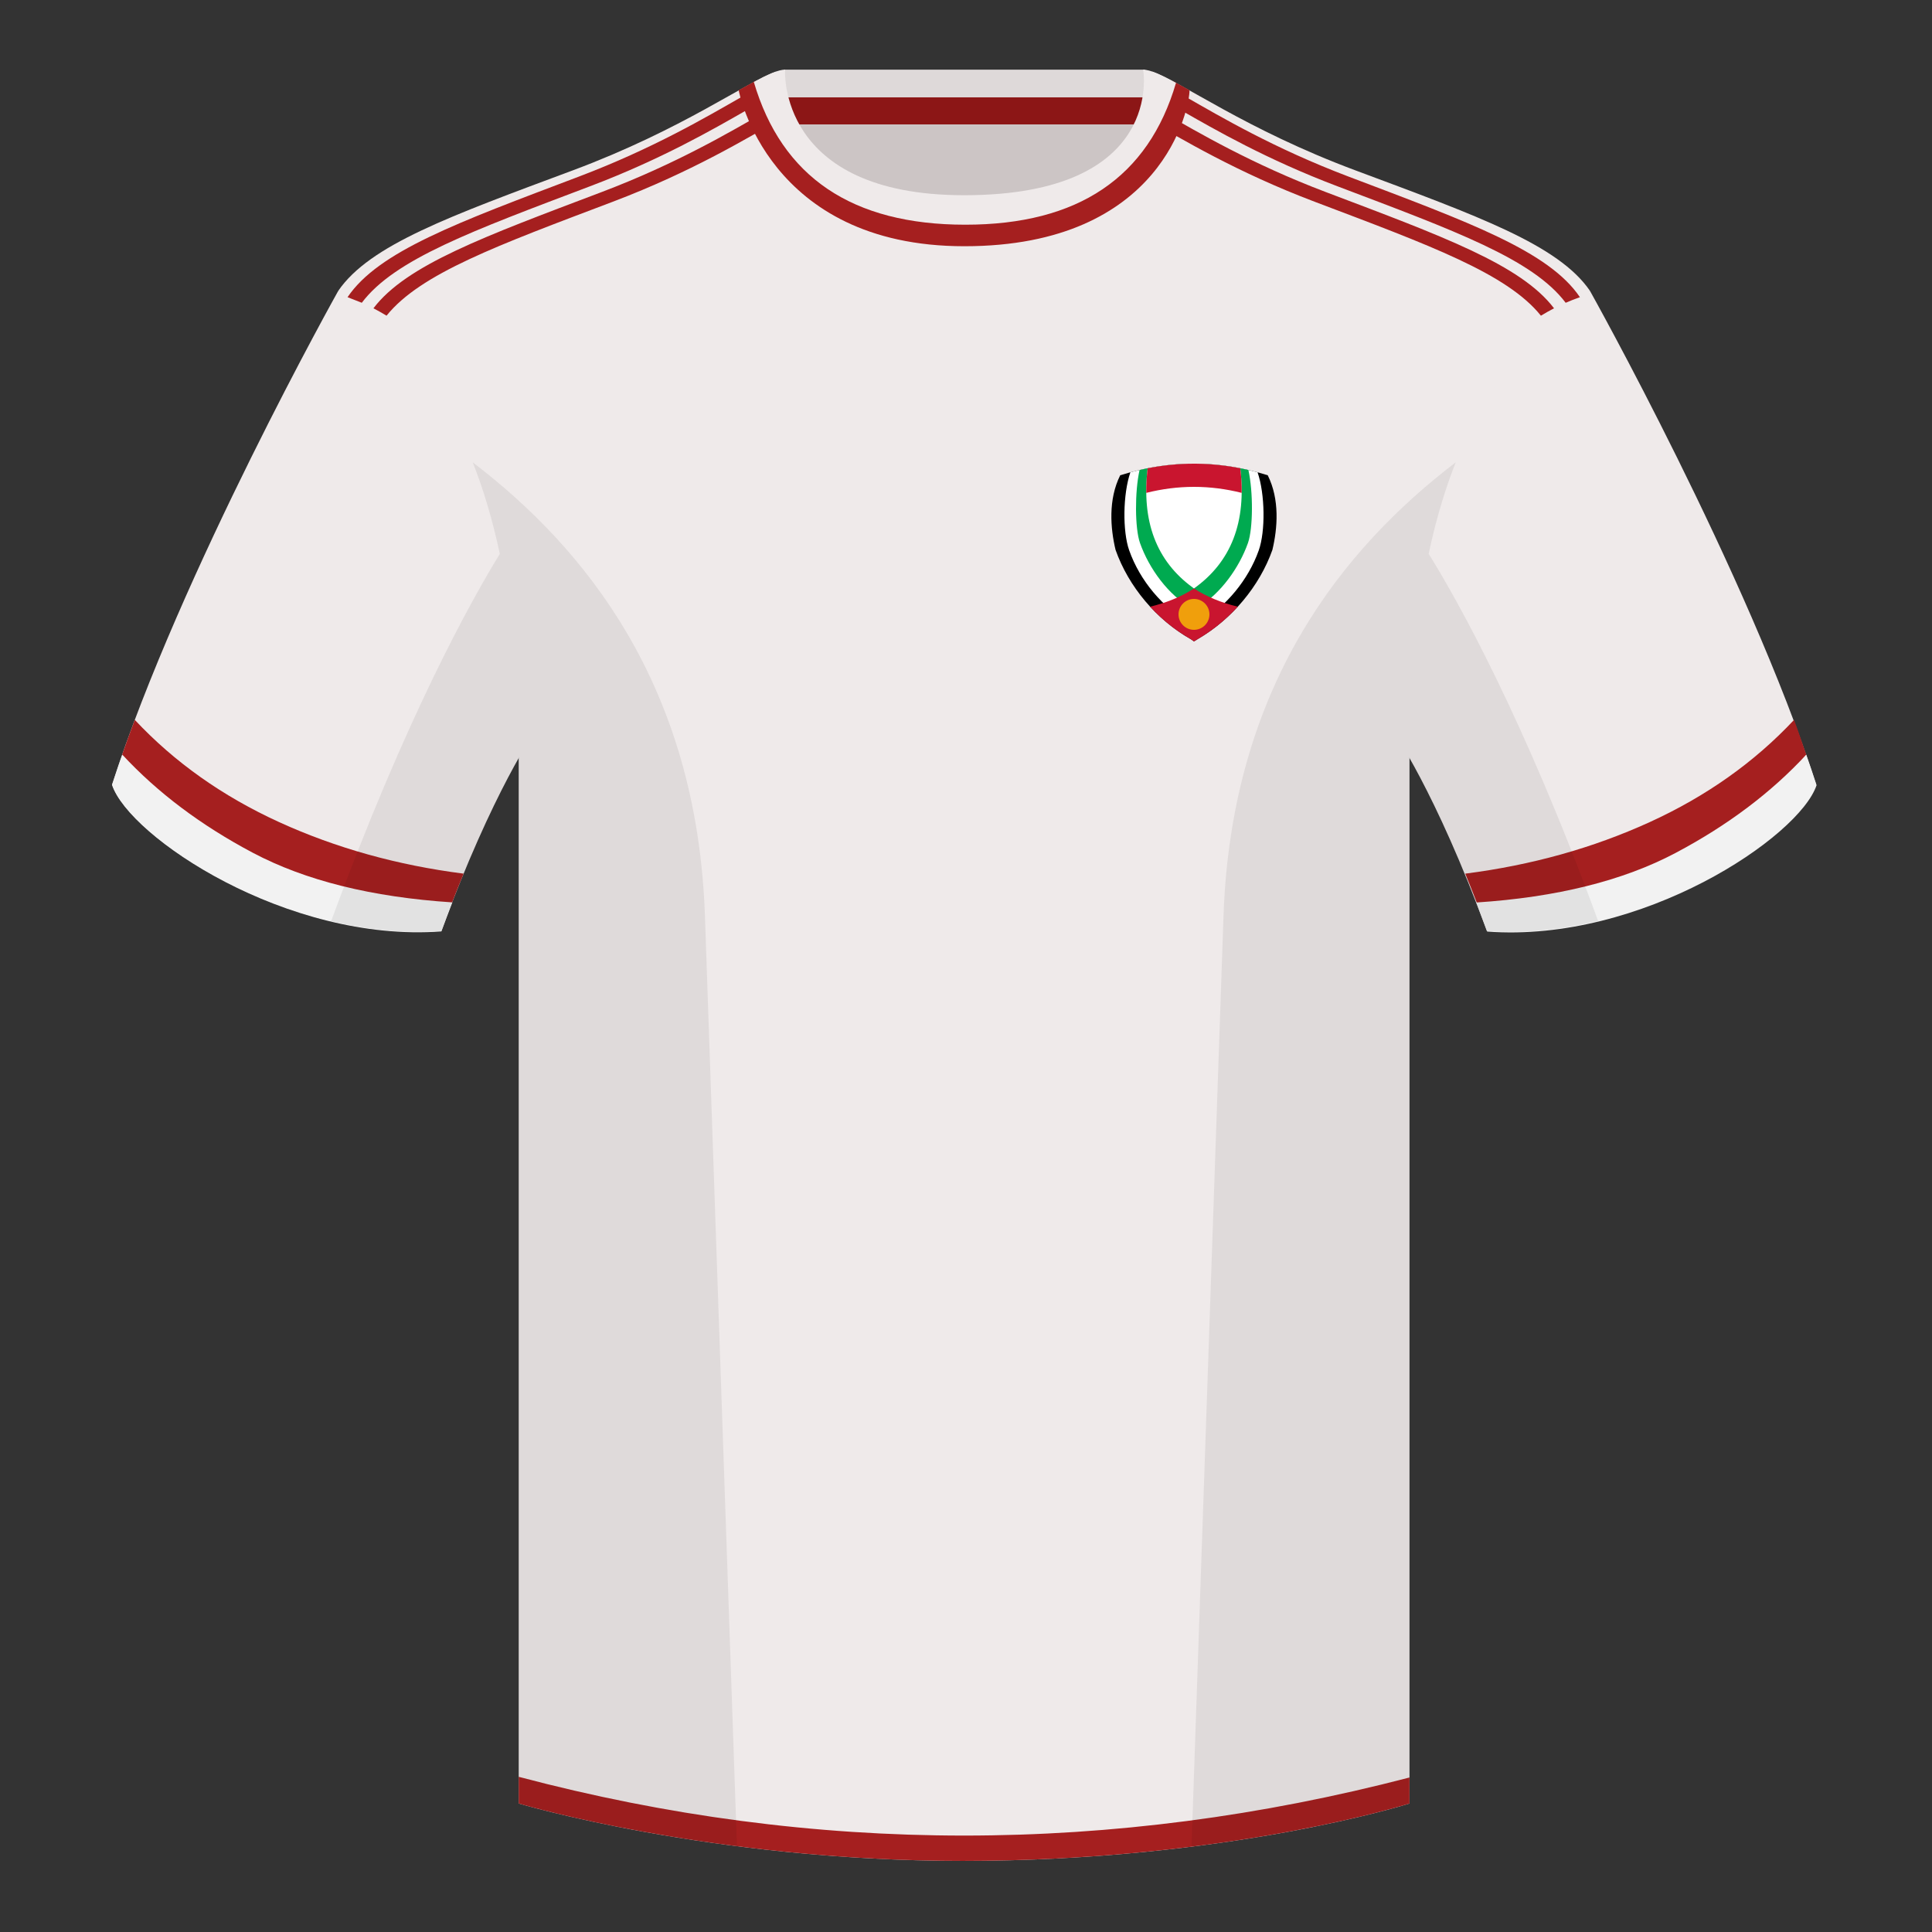
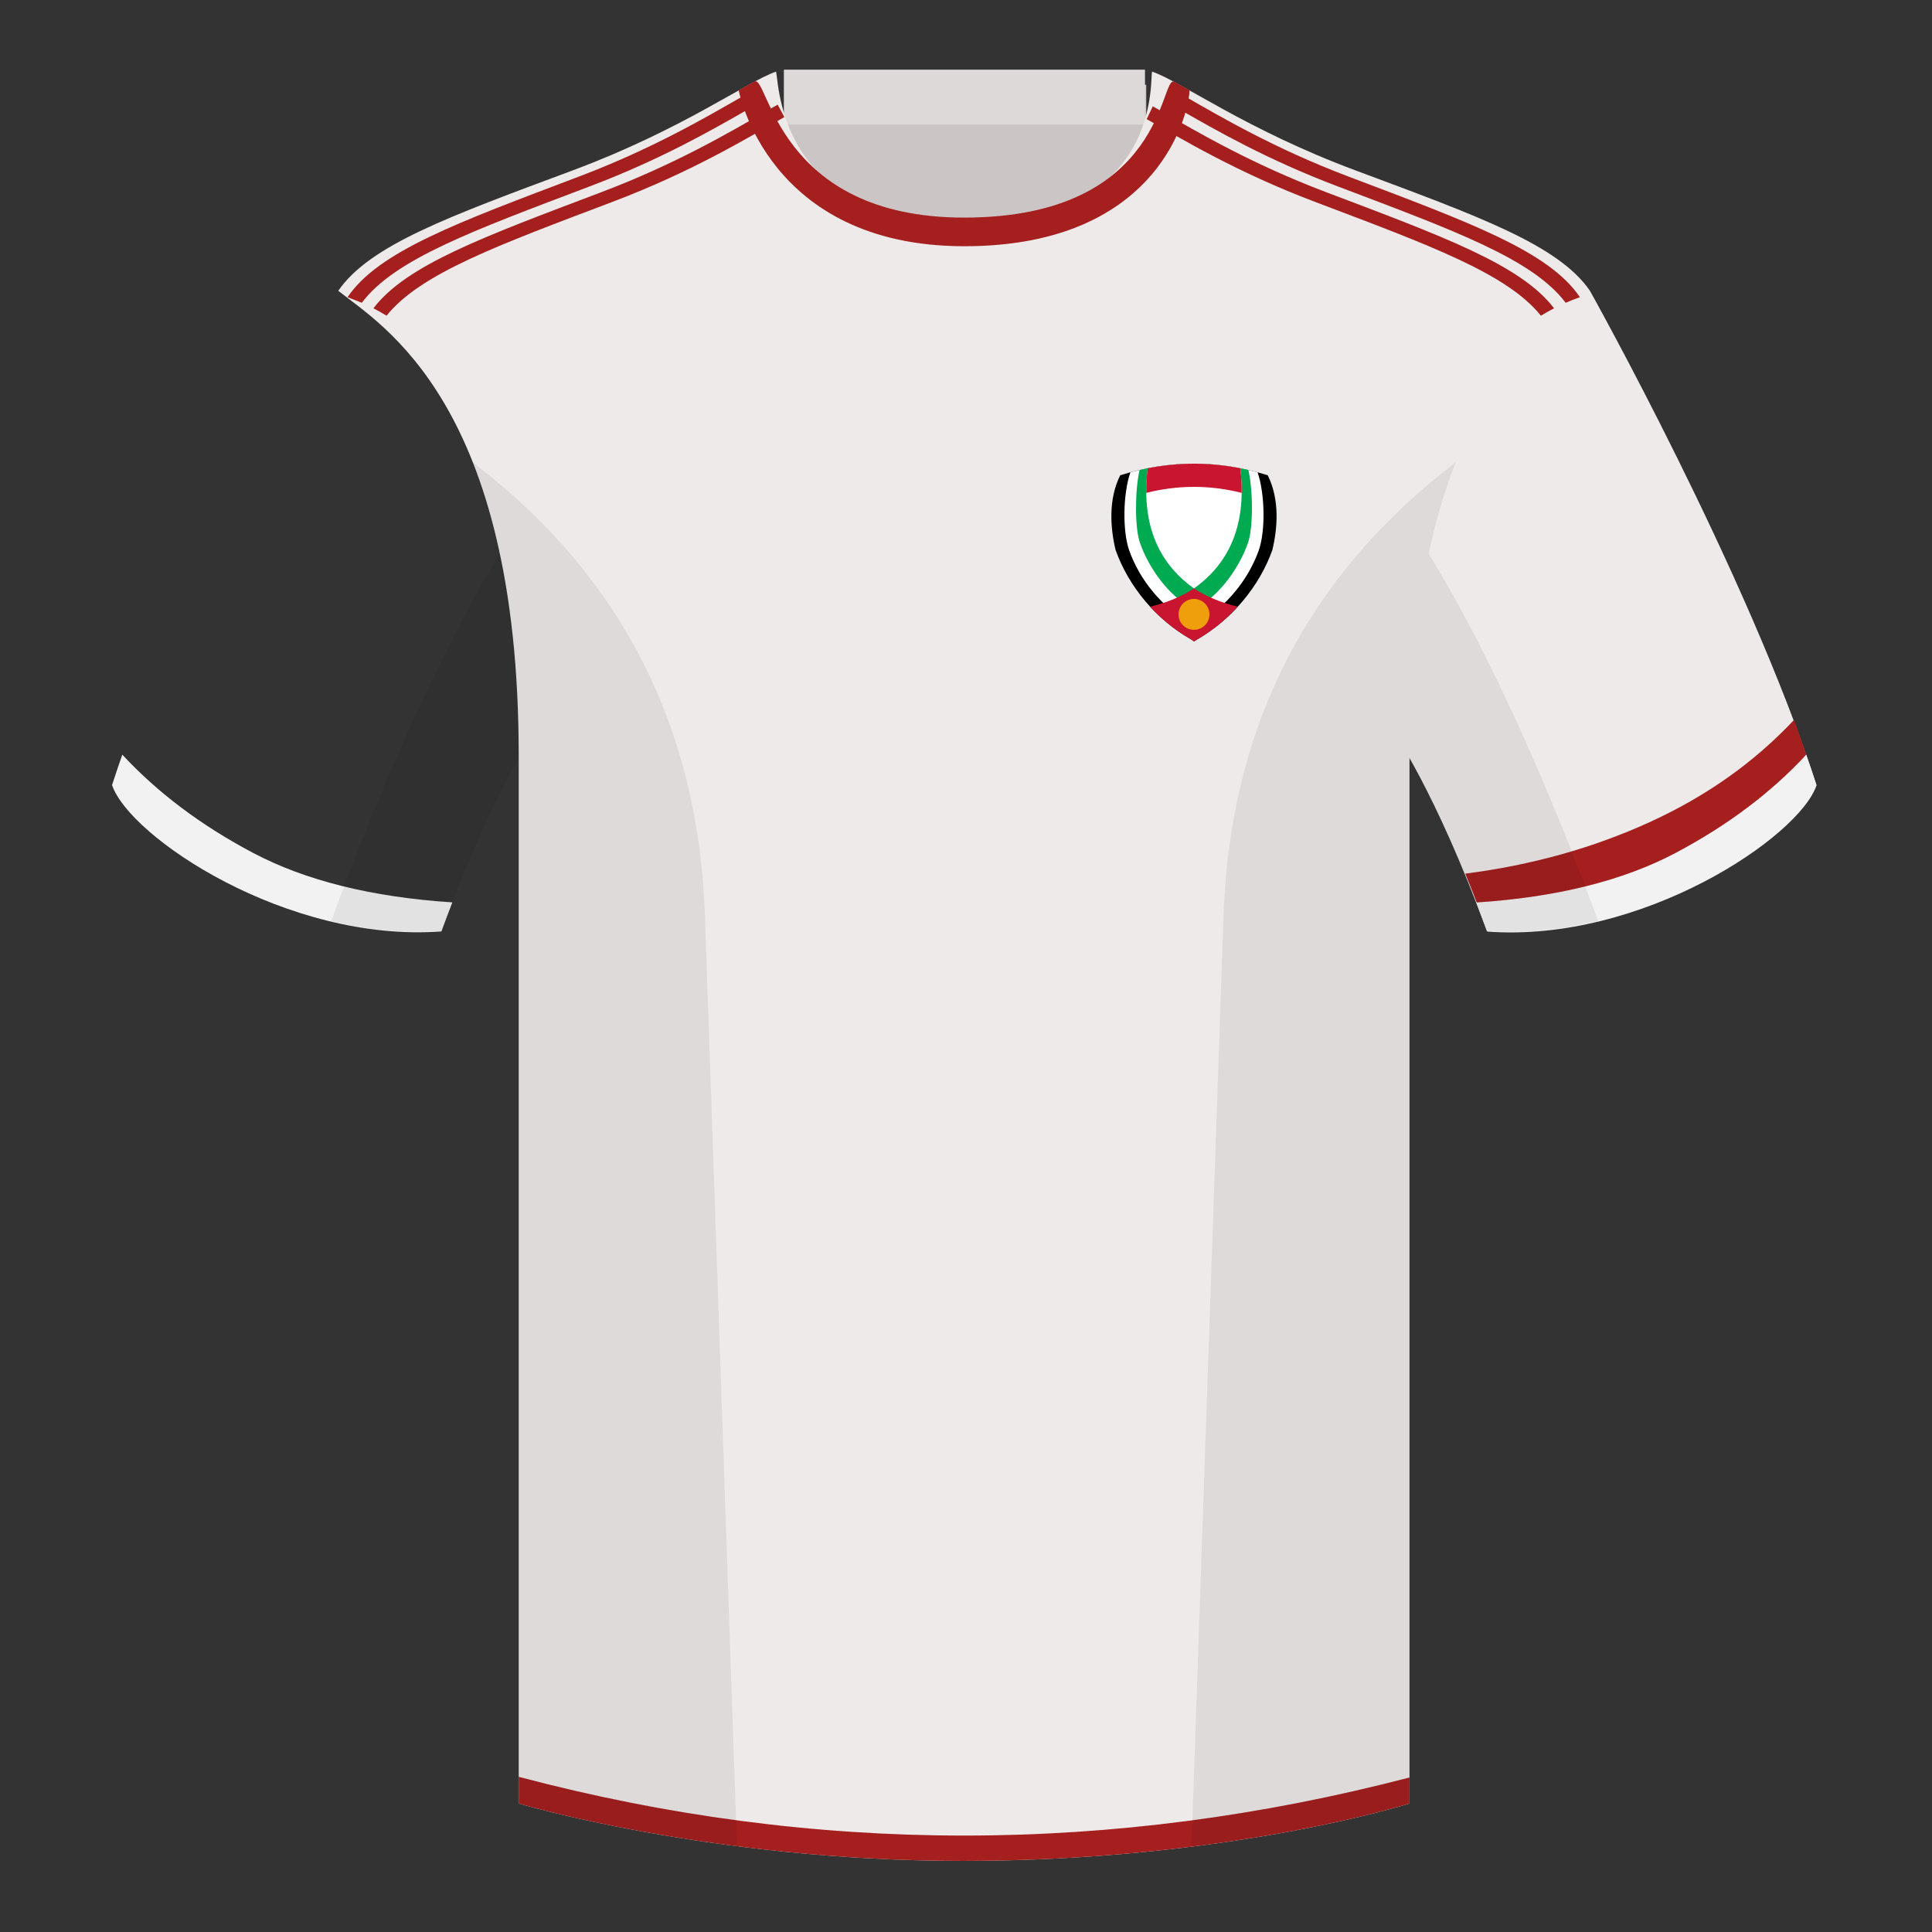
<svg xmlns="http://www.w3.org/2000/svg" width="500" height="500" viewBox="0 0 500 500" fill="none">
  <rect x="0" y="0" width="500" height="500" fill="#333333" stroke="none" />
  <path fill-rule="evenodd" clip-rule="evenodd" d="M203.003 109.223H296.647V21.928H203.003V109.223Z" fill="#CCC5C5" />
  <path fill-rule="evenodd" clip-rule="evenodd" d="M202.864 32.228H296.322V18.028H202.864V32.228Z" fill="#DED9D9" />
-   <path fill-rule="evenodd" clip-rule="evenodd" d="M87.547 75.258C87.547 75.258 46.785 148.058 29 203.028C33.445 216.403 74.208 243.888 114.232 240.913C127.572 204.513 138.692 188.913 138.692 188.913C138.692 188.913 141.655 93.829 87.547 75.258Z" fill="#EFEAEA" />
  <path fill-rule="evenodd" clip-rule="evenodd" d="M411.473 75.258C411.473 75.258 452.236 148.058 470.02 203.028C465.575 216.403 424.813 243.888 384.788 240.913C371.448 204.513 360.328 188.913 360.328 188.913C360.328 188.913 357.365 93.829 411.473 75.258Z" fill="#EFEAEA" />
  <path fill-rule="evenodd" clip-rule="evenodd" d="M249.511 57.703C199.429 57.703 201.713 18.233 200.769 18.562C193.253 21.181 176.636 33.499 148.33 44.057C116.457 55.943 95.704 63.373 87.548 75.257C98.662 84.172 134.242 104.227 134.242 195.602V466.742C134.242 466.742 183.9 481.598 249.127 481.598C318.056 481.598 364.775 466.742 364.775 466.742V195.602C364.775 104.227 400.355 84.172 411.475 75.257C403.318 63.373 382.565 55.943 350.692 44.057C322.332 33.481 305.71 21.138 298.214 18.549C297.287 18.229 302.392 57.703 249.511 57.703Z" fill="#EFEAEA" />
  <path fill-rule="evenodd" clip-rule="evenodd" d="M249.511 475.044C287.887 475.044 326.308 470.034 364.775 460.014L364.775 466.743L363.891 467.013C357.158 469.024 312.542 481.598 249.127 481.598C190.422 481.598 144.329 469.565 135.697 467.158L134.242 466.743L134.242 459.836C172.486 469.975 210.909 475.044 249.511 475.044Z" fill="#A51F1F" />
  <path fill-rule="evenodd" clip-rule="evenodd" d="M96.645 79.788C105.185 68.549 125.305 61.218 155.687 49.712C174.988 42.4 188.77 34.244 197.878 29.05C197.871 29.017 197.868 29 197.868 29C199.081 28.308 200.211 27.668 201.262 27.089L202.993 30.304C193.963 35.368 179.534 44.276 158.631 52.195C128.768 63.505 108.819 70.78 100.037 81.699C98.937 81.024 97.806 80.387 96.645 79.788ZM89.945 76.913C97.976 65.027 118.41 57.597 149.792 45.712C169.094 38.4 182.876 30.244 191.983 25.05C191.977 25.017 191.974 25 191.974 25L191.998 24.986L193.736 28.214C184.633 33.422 171.214 41.195 152.737 48.195C122.278 59.73 102.133 67.069 93.631 78.356L89.945 76.913Z" fill="#A51F1F" />
  <path fill-rule="evenodd" clip-rule="evenodd" d="M402.182 79.791C401.021 80.389 399.891 81.027 398.79 81.702C390.01 70.782 370.06 63.506 340.194 52.195C319.99 44.541 305.834 35.962 296.756 30.824L298.34 27.52C299.166 27.981 300.038 28.475 300.957 29C300.957 29 300.954 29.017 300.947 29.05C310.055 34.244 323.837 42.4 343.138 49.712C373.523 61.219 393.644 68.55 402.182 79.791ZM408.881 76.915C407.621 77.354 406.393 77.836 405.196 78.359C396.694 67.07 376.549 59.731 346.088 48.195C327.813 41.272 314.486 33.592 305.39 28.386L306.803 24.972L306.851 25C306.851 25 306.848 25.017 306.842 25.05C315.95 30.244 329.731 38.4 349.033 45.712C380.415 57.597 400.849 65.027 408.88 76.912V76.913C408.88 76.913 408.88 76.914 408.881 76.915Z" fill="#A51F1F" />
-   <path fill-rule="evenodd" clip-rule="evenodd" d="M116.991 233.591C116.497 234.866 90.262 233.591 68.012 224.451C50.274 217.165 30.677 197.958 31.581 195.376C32.629 192.384 33.732 189.354 34.883 186.3C45.153 197.265 57.624 206.094 72.298 212.789C86.955 219.476 102.85 223.912 119.982 226.098C119.005 228.472 118.007 230.969 116.991 233.591Z" fill="#A51F1F" />
  <path fill-rule="evenodd" clip-rule="evenodd" d="M426.889 212.789C441.562 206.094 454.034 197.265 464.303 186.3C465.44 189.316 466.426 192.347 467.461 195.302C467.544 195.538 452.3 213.928 434.613 222.356C419.476 229.568 383.207 236.209 382.35 233.991C381.281 231.223 380.231 228.593 379.205 226.098C396.336 223.912 412.231 219.476 426.889 212.789Z" fill="#A51F1F" />
  <path fill-rule="evenodd" clip-rule="evenodd" d="M467.461 195.302C468.397 197.969 469.289 200.605 470.129 203.202C465.684 216.577 424.921 244.062 384.897 241.087C383.939 238.473 382.993 235.967 382.061 233.567C402.856 232.209 420.055 227.93 433.656 220.73C447.084 213.621 458.353 205.145 467.461 195.302V195.302Z" fill="#F2F2F2" />
  <path fill-rule="evenodd" clip-rule="evenodd" d="M31.655 195.302C40.758 205.13 52.015 213.593 65.427 220.694C79.038 227.899 96.251 232.179 117.066 233.534C116.135 235.933 115.189 238.438 114.232 241.05C74.208 244.025 33.445 216.54 29 203.165C29.836 200.581 30.723 197.956 31.655 195.302V195.302Z" fill="#F2F2F2" />
  <path fill-rule="evenodd" clip-rule="evenodd" d="M307.852 23.345C306.422 22.543 305.104 21.81 303.895 21.161C300.223 19.191 301.726 56.315 249.509 56.315C200.988 56.315 198.855 19.164 195.249 21.094C194.007 21.759 192.648 22.515 191.171 23.345C191.171 23.345 198.539 63.725 249.574 63.725C301.052 63.725 307.852 27.83 307.852 23.345Z" fill="#A51F1F" />
-   <path fill-rule="evenodd" clip-rule="evenodd" d="M202.867 32.198H296.325V25.198H202.867V32.198Z" fill="#8C1616" />
-   <path fill-rule="evenodd" clip-rule="evenodd" d="M195.09 21.208C198.779 19.226 201.455 18.026 203.176 18.026C203.176 18.026 200.991 50.522 249.512 50.522C301.728 50.522 295.847 18.026 295.847 18.026C297.632 18.026 300.444 19.317 304.351 21.432C297.177 45.912 279.002 58.153 249.828 58.153C220.565 58.153 202.319 45.838 195.09 21.208H195.09Z" fill="#EFEAEA" />
  <path fill-rule="evenodd" clip-rule="evenodd" d="M413.584 238.323C404.297 240.561 394.52 241.639 384.786 240.915C376.589 218.546 369.229 204.032 364.774 196.167V466.744C364.774 466.744 343.672 473.454 308.907 477.855C308.726 477.835 308.544 477.815 308.363 477.795C310.244 423 314.085 311.325 316.64 237.09C318.695 177.335 347.724 141.8 376.739 119.65C374.063 126.431 371.667 134.256 369.739 143.317C377.093 155.169 394.175 185.386 413.57 238.281C413.575 238.295 413.58 238.309 413.584 238.323ZM190.717 477.795C156.469 473.394 134.24 466.744 134.24 466.744V196.172C129.784 204.039 122.427 218.551 114.231 240.915C104.598 241.631 94.922 240.583 85.72 238.392C85.725 238.36 85.732 238.327 85.74 238.295C105.117 185.447 122.045 155.229 129.35 143.351C127.421 134.276 125.022 126.439 122.343 119.65C151.358 141.8 180.387 177.335 182.442 237.09C184.997 311.325 188.838 423 190.719 477.795L190.717 477.795Z" fill="black" fill-opacity="0.07" />
  <path fill-rule="evenodd" clip-rule="evenodd" d="M288.705 142.307C287.372 136.72 286.773 129.284 289.909 123C296.273 121 302.636 120 309 120L309.83 120.006C315.917 120.089 322.004 121.087 328.091 123C331.227 129.284 330.628 136.72 329.295 142.307C325.945 151.765 318.795 160.245 310.066 165.339C309.837 165.473 309 166 309 166L308.246 165.46C299.249 160.38 292.082 151.841 288.705 142.307Z" fill="black" />
  <path fill-rule="evenodd" clip-rule="evenodd" d="M309 120L309.83 120.006C315.039 120.077 320.247 120.818 325.456 122.229C327.405 127.87 327.509 137.509 325.767 142.427C323.057 150.079 317.337 156.955 310.33 161.188L309.699 161.565C309.54 161.662 309.307 161.808 309 162.001L308.377 161.555C300.944 157.359 295.023 150.304 292.233 142.427C290.492 137.51 290.595 127.872 292.543 122.229C298.029 120.743 303.514 120 309 120Z" fill="white" />
  <path fill-rule="evenodd" clip-rule="evenodd" d="M309 120L309.83 120.006C314.247 120.066 318.665 120.608 323.082 121.632C324.342 127.237 324.305 136.76 322.972 140.523C320.717 146.89 315.961 153.569 310.133 157.14L309.472 157.539C309.349 157.615 309.192 157.713 309 157.834L308.481 157.462C302.287 153.965 297.353 147.086 295.028 140.523C293.695 136.76 293.658 127.237 294.918 121.631C299.613 120.544 304.306 120 309 120Z" fill="#00AA50" />
  <path fill-rule="evenodd" clip-rule="evenodd" d="M309 152.288C312.186 154.38 315.965 155.954 320.337 157.011C317.508 160.099 314.255 162.797 310.731 164.943L309.743 165.535C309.558 165.65 309.31 165.805 309 166L308.246 165.46C304.31 163.238 300.724 160.354 297.653 157.014C301.838 156.003 305.48 154.518 308.578 152.559L309 152.288Z" fill="#C9152F" />
  <path opacity="0.773" fill-rule="evenodd" clip-rule="evenodd" d="M309 163C311.209 163 313 161.209 313 159C313 156.791 311.209 155 309 155C306.791 155 305 156.791 305 159C305 161.209 306.791 163 309 163Z" fill="#FAC702" />
  <path fill-rule="evenodd" clip-rule="evenodd" d="M309 120L309.83 120.006C313.548 120.056 317.266 120.449 320.984 121.182C322.645 135.056 318.651 145.424 309 152.288L308.638 152.026C299.249 145.162 295.375 134.881 297.016 121.183C301.011 120.394 305.006 120 309 120Z" fill="white" />
  <path fill-rule="evenodd" clip-rule="evenodd" d="M309 120L309.83 120.006C313.548 120.056 317.266 120.449 320.984 121.182C321.249 123.396 321.37 125.52 321.347 127.556C317.231 126.519 313.116 126 309 126C304.884 126 300.768 126.519 296.652 127.556C296.63 125.522 296.751 123.397 297.016 121.183C301.012 120.394 305.006 120 309 120Z" fill="#C9152F" />
</svg>